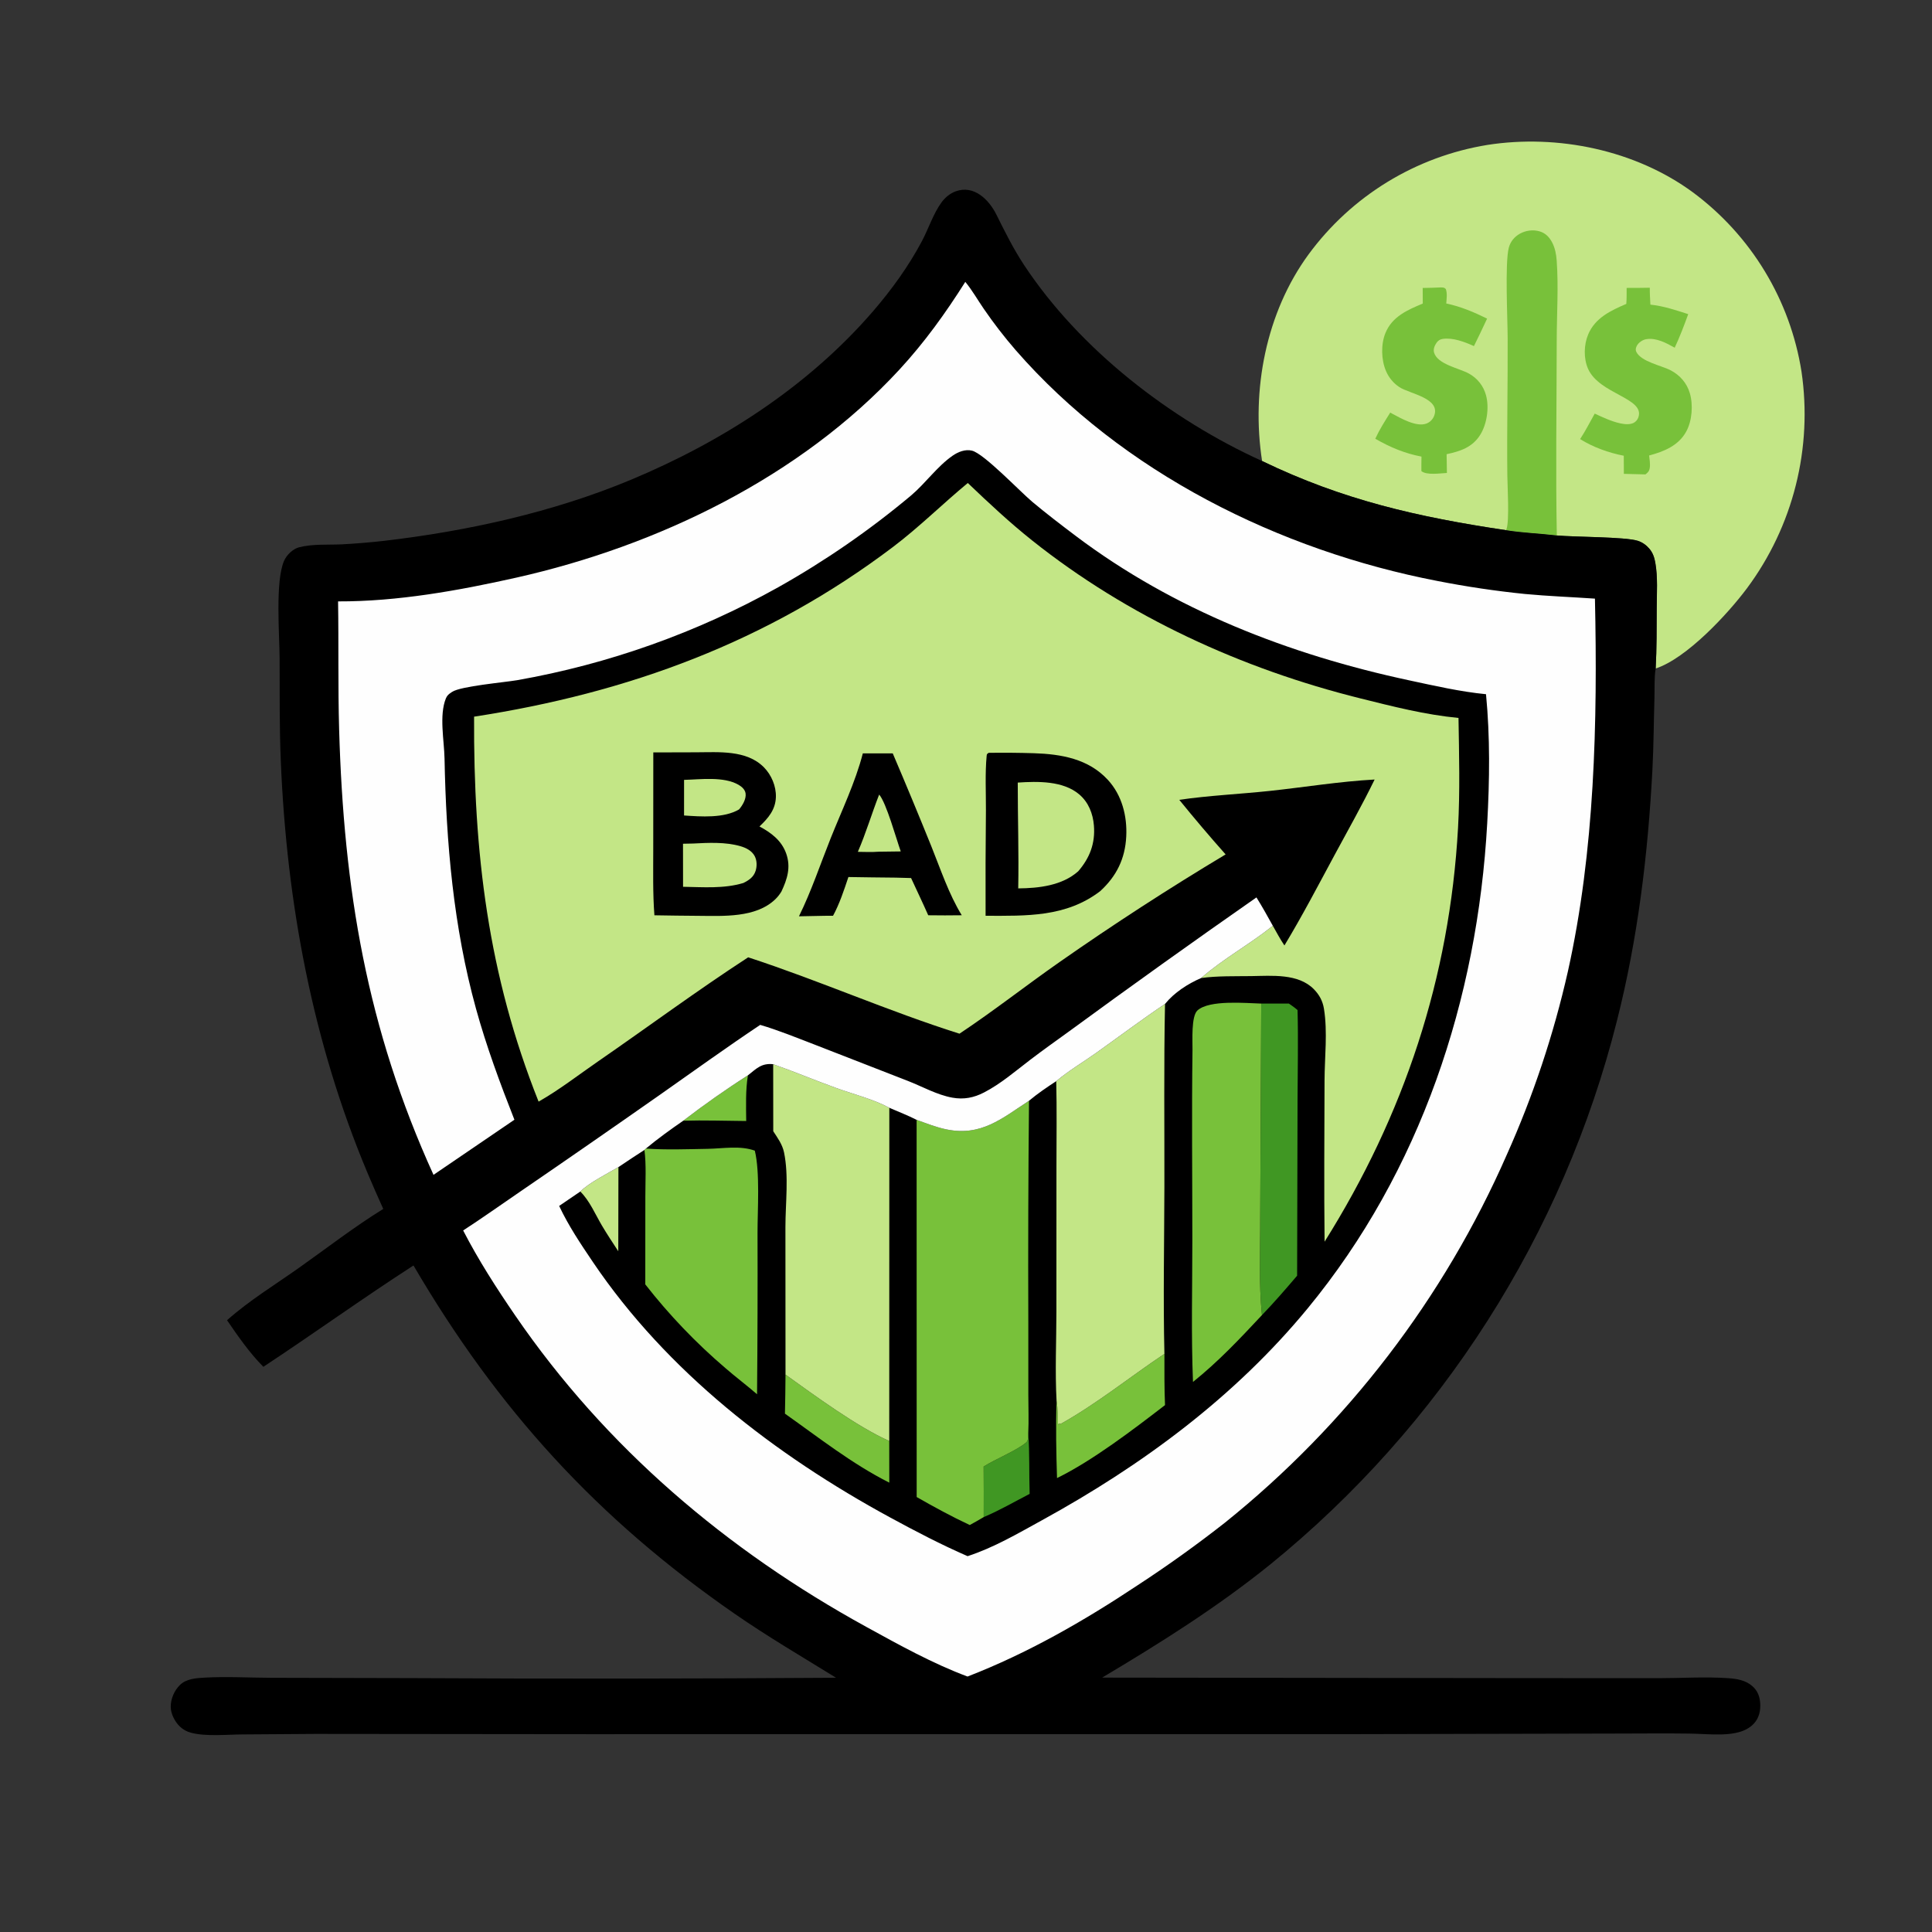
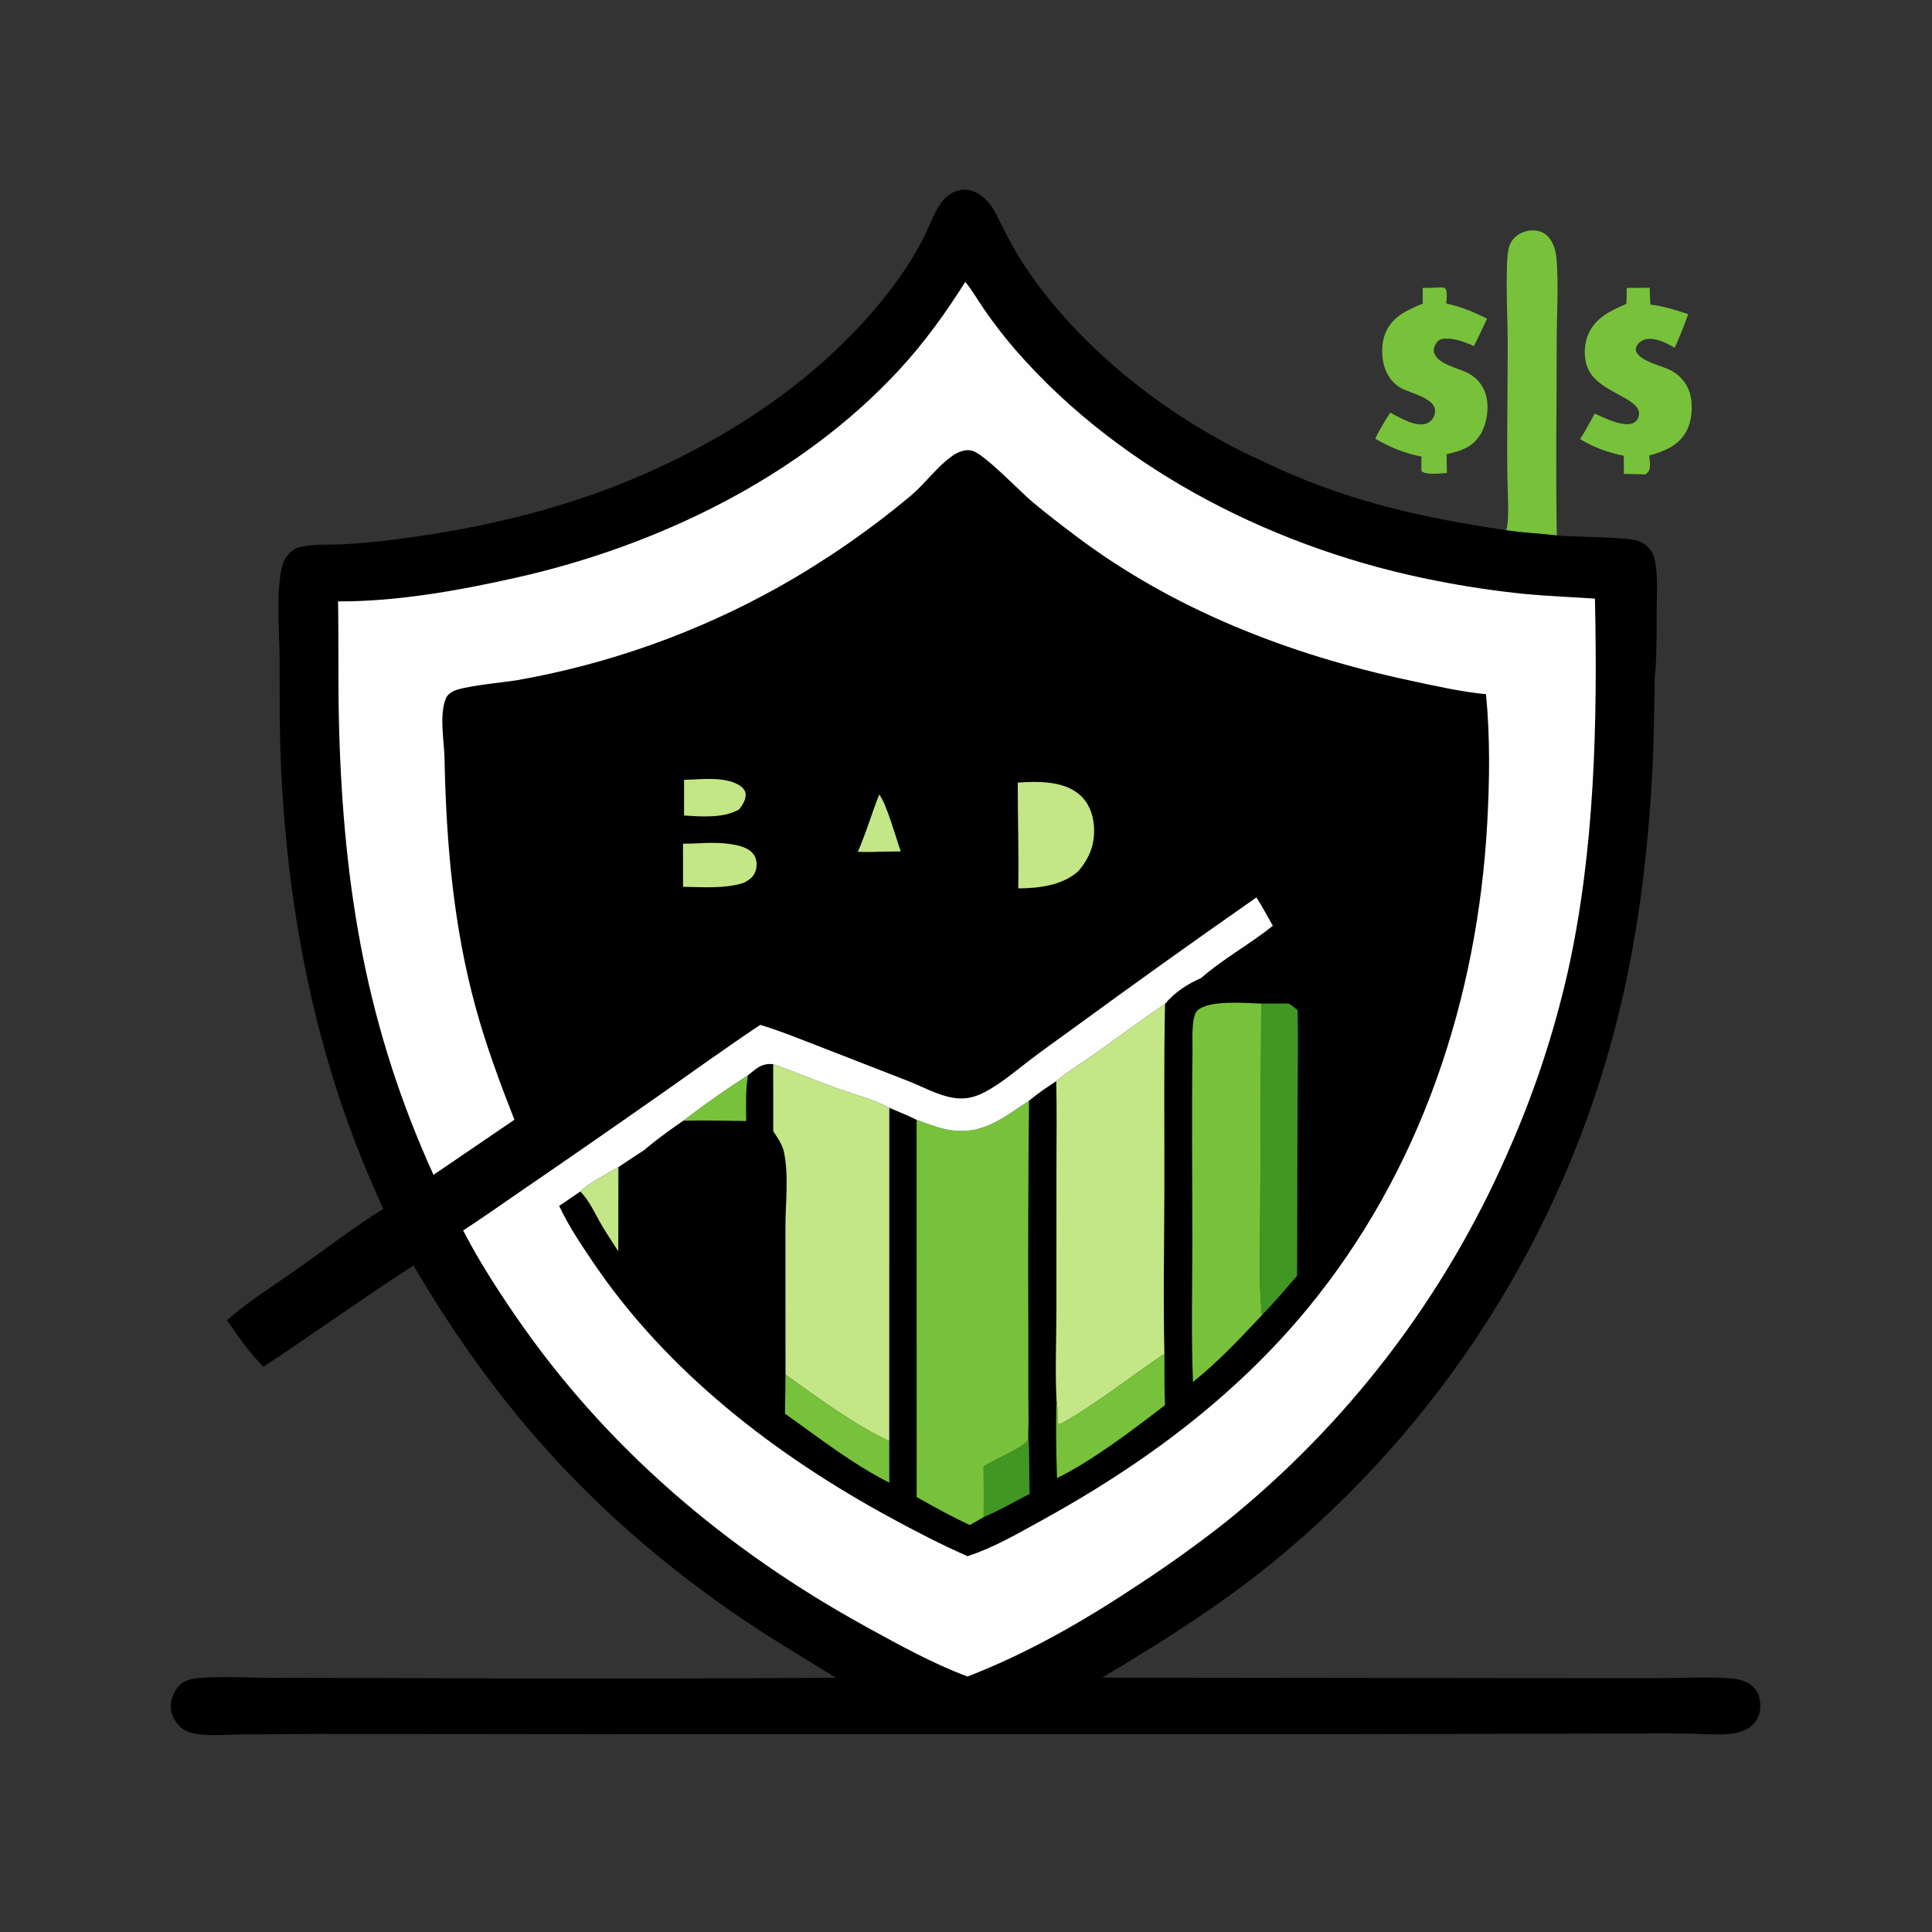
<svg xmlns="http://www.w3.org/2000/svg" width="837" height="837">
  <rect width="100%" height="100%" fill="#333333" stroke="none" />
-   <path fill="#C3E686" transform="scale(0.818 0.818)" d="M668.432 244.169C662.616 206.631 670.462 165.552 693.073 134.691Q694.126 133.257 695.214 131.85Q696.301 130.442 697.423 129.061Q698.544 127.68 699.699 126.327Q700.854 124.974 702.041 123.649Q703.228 122.324 704.447 121.028Q705.666 119.733 706.916 118.467Q708.165 117.201 709.446 115.966Q710.726 114.731 712.036 113.527Q713.346 112.324 714.684 111.152Q716.023 109.981 717.39 108.842Q718.756 107.703 720.15 106.598Q721.544 105.493 722.965 104.422Q724.385 103.351 725.831 102.314Q727.276 101.278 728.747 100.277Q730.218 99.276 731.712 98.311Q733.207 97.346 734.724 96.418Q736.241 95.489 737.781 94.598Q739.32 93.706 740.881 92.852Q742.441 91.999 744.022 91.183Q745.603 90.367 747.203 89.59Q748.804 88.813 750.422 88.075Q752.041 87.337 753.677 86.638Q755.313 85.94 756.965 85.281Q758.617 84.622 760.285 84.004Q761.953 83.385 763.636 82.808Q765.318 82.23 767.014 81.693Q768.71 81.156 770.419 80.661Q772.127 80.165 773.847 79.711Q775.567 79.257 777.298 78.845Q779.028 78.433 780.768 78.063Q782.508 77.693 784.257 77.365Q786.005 77.038 787.761 76.752C824.953 70.964 866.11 79.435 896.619 101.884Q898.047 102.944 899.45 104.038Q900.852 105.132 902.227 106.26Q903.602 107.387 904.95 108.548Q906.298 109.709 907.617 110.902Q908.936 112.095 910.225 113.32Q911.515 114.544 912.775 115.8Q914.034 117.056 915.263 118.341Q916.492 119.627 917.689 120.942Q918.886 122.257 920.052 123.601Q921.217 124.945 922.349 126.317Q923.481 127.689 924.579 129.087Q925.678 130.486 926.742 131.911Q927.807 133.336 928.836 134.786Q929.865 136.236 930.859 137.711Q931.854 139.186 932.811 140.685Q933.769 142.183 934.691 143.705Q935.612 145.226 936.496 146.769Q937.38 148.312 938.227 149.876Q939.073 151.441 939.882 153.025Q940.69 154.609 941.46 156.212Q942.23 157.816 942.96 159.437Q943.691 161.059 944.382 162.698Q945.073 164.336 945.724 165.992Q946.375 167.647 946.986 169.317Q947.597 170.987 948.167 172.672Q948.737 174.357 949.266 176.055Q949.795 177.753 950.283 179.463Q950.771 181.173 951.217 182.895Q951.664 184.617 952.068 186.349Q952.472 188.081 952.834 189.822Q953.197 191.563 953.517 193.313Q953.837 195.062 954.114 196.819Q954.39 198.694 954.619 200.576Q954.849 202.457 955.032 204.344Q955.216 206.231 955.353 208.121Q955.49 210.012 955.58 211.905Q955.671 213.798 955.716 215.693Q955.76 217.588 955.758 219.484Q955.755 221.379 955.707 223.274Q955.658 225.169 955.563 227.062Q955.468 228.955 955.327 230.845Q955.186 232.736 954.998 234.622Q954.81 236.508 954.576 238.389Q954.343 240.27 954.063 242.145Q953.783 244.019 953.457 245.887Q953.131 247.754 952.76 249.613Q952.389 251.471 951.972 253.321Q951.555 255.17 951.093 257.008Q950.631 258.846 950.124 260.673Q949.617 262.499 949.066 264.313Q948.514 266.126 947.919 267.926Q947.323 269.725 946.683 271.509Q946.043 273.294 945.36 275.062Q944.677 276.83 943.951 278.58Q943.224 280.331 942.455 282.064Q941.686 283.796 940.875 285.509Q940.064 287.222 939.211 288.915Q938.358 290.608 937.463 292.279Q936.569 293.95 935.634 295.599Q934.699 297.248 933.724 298.874Q932.749 300.499 931.735 302.1Q930.72 303.701 929.667 305.277Q928.613 306.853 927.521 308.402Q926.429 309.952 925.3 311.474C915.013 325.284 893.24 348.699 876.874 354.053C877.45 343.392 877.378 332.625 877.428 321.952C877.464 314.167 878.053 305.809 876.702 298.13C876.2 295.272 875.405 292.818 873.504 290.582C871.91 288.705 869.79 287.193 867.438 286.436C860.778 284.292 834.098 284.479 824.523 283.596C815.576 282.518 806.539 282.235 797.639 280.806C750.876 273.828 711.396 264.911 668.432 244.169Z" />
  <path fill="#78C13A" transform="scale(0.818 0.818)" d="M763.241 152.22C764.562 152.351 764.734 152.143 765.749 153.088C766.58 155.546 766.143 158.18 765.965 160.73C773.7 162.369 780.539 165.284 787.601 168.742Q784.212 176.065 780.626 183.294C775.652 181.07 769.56 178.7 764.048 179.497C762.662 179.698 761.592 180.413 760.804 181.569C759.786 183.062 758.981 184.941 759.523 186.766C761.375 192.997 772.818 195.008 777.921 197.821C782.491 200.34 785.715 204.398 787.055 209.451C788.778 215.946 787.508 224.662 783.912 230.36C779.742 236.968 773.355 239.014 766.155 240.552L766.311 250.486C762.756 250.664 755.548 251.817 752.791 249.492C752.748 246.942 752.823 244.374 752.844 241.823C743.939 240.129 736.187 236.869 728.373 232.359C730.631 227.478 733.449 223.04 736.316 218.504C736.623 218.691 736.932 218.875 737.249 219.044C741.923 221.537 750.108 226.282 755.392 224.353Q755.74 224.225 756.072 224.061Q756.405 223.897 756.718 223.699Q757.031 223.501 757.322 223.272Q757.614 223.042 757.879 222.784Q758.144 222.525 758.381 222.24Q758.618 221.955 758.824 221.647Q759.03 221.338 759.202 221.01Q759.375 220.682 759.512 220.338C763.249 210.89 746.625 208.597 741.195 205.061Q740.603 204.673 740.042 204.242Q739.48 203.812 738.952 203.341Q738.423 202.87 737.931 202.362Q737.439 201.853 736.986 201.31Q736.532 200.766 736.12 200.191Q735.708 199.616 735.34 199.011Q734.972 198.407 734.649 197.778Q734.326 197.148 734.05 196.496C731.498 190.565 731.309 182.321 733.768 176.348C737.364 167.61 745.437 164.167 753.534 160.773L753.492 152.512C756.736 152.521 759.998 152.334 763.241 152.22Z" />
  <path fill="#78C13A" transform="scale(0.818 0.818)" d="M861.504 152.49Q867.637 152.511 873.768 152.385C873.731 155.366 873.943 158.359 874.078 161.336C881.185 162.108 887.362 164.208 894.118 166.377C891.949 172.356 889.655 178.389 886.963 184.152C882.524 181.661 877.14 178.748 871.876 179.639C869.891 179.974 867.685 181.461 866.808 183.325C866.333 184.335 866.106 185.293 866.62 186.337C869.225 191.634 880.027 193.575 884.985 196.212C889.781 198.763 893.403 202.929 894.95 208.165C896.794 214.403 896.203 222.83 893.051 228.574C888.926 236.092 881.222 239.145 873.413 241.24C873.641 243.324 874.064 245.673 873.755 247.754C873.488 249.545 872.802 250.225 871.456 251.256Q865.743 251.077 860.029 250.957L859.982 241.372C852.034 239.803 843.721 236.884 836.864 232.544C839.692 228.258 842.067 223.531 844.599 219.056C846.793 220.07 848.992 221.096 851.234 222.001C854.903 223.484 861.407 225.798 865.126 224.005C866.357 223.411 867.282 222.285 867.724 221.002C871.251 210.758 847.035 208.809 841.067 195.317C838.642 189.834 838.827 182.575 841.147 177.089C844.868 168.292 853.111 164.485 861.323 160.949C861.565 158.156 861.475 155.295 861.504 152.49Z" />
  <path fill="#78C13A" transform="scale(0.818 0.818)" d="M797.639 280.806C797.723 280.585 797.814 280.367 797.893 280.144C799.468 275.706 798.377 257.402 798.314 251.83C798.041 227.54 798.593 203.248 798.489 178.964C798.445 168.571 797.017 139.57 799.056 131.334C799.873 128.034 802.035 125.393 804.997 123.751C808.106 122.028 811.968 121.518 815.389 122.524C818.56 123.457 820.613 125.625 822.103 128.509C823.605 131.417 824.216 134.722 824.453 137.963C825.477 151.949 824.488 166.341 824.474 180.381C824.441 214.751 823.877 249.236 824.523 283.596C815.576 282.518 806.539 282.235 797.639 280.806Z" />
  <path transform="scale(0.818 0.818)" d="M202.982 640.273Q198.729 630.898 194.723 621.414C165.513 551.898 151.855 478.294 148.716 403.182C147.96 385.092 148.155 366.974 148.088 348.874C148.042 336.325 145.701 308.009 150.422 297.083C151.775 293.951 155.134 290.665 158.475 289.831C165.732 288.019 173.561 288.623 180.986 288.297Q192.15 287.708 203.259 286.46C247.515 281.295 292.91 271.306 334.085 254.124C382.396 233.964 428 204.677 462.396 164.826C472.21 153.455 481.268 140.93 488.304 127.646C491.775 121.092 494.325 113.074 498.688 107.134C500.538 104.616 503.124 102.453 506.072 101.364C515.725 97.799 523.663 105.575 527.664 113.577C532.239 122.728 536.655 131.703 542.305 140.267C571.868 185.07 619.879 222.15 668.432 244.169C711.396 264.911 750.876 273.828 797.639 280.806C806.539 282.235 815.576 282.518 824.523 283.596C834.098 284.479 860.778 284.292 867.438 286.436C869.79 287.193 871.91 288.705 873.504 290.582C875.405 292.818 876.2 295.272 876.702 298.13C878.053 305.809 877.464 314.167 877.428 321.952C877.378 332.625 877.45 343.392 876.874 354.053C876.066 358.928 876.377 364.433 876.232 369.388C875.857 382.19 875.821 395.04 875.146 407.827C872.776 452.688 867.421 497.031 856.361 540.652Q855.034 545.915 853.603 551.15Q852.171 556.386 850.634 561.591Q849.098 566.797 847.457 571.971Q845.817 577.144 844.073 582.284Q842.329 587.424 840.482 592.528Q838.636 597.632 836.687 602.697Q834.739 607.763 832.689 612.789Q830.639 617.814 828.489 622.798Q826.339 627.782 824.09 632.721Q821.84 637.661 819.492 642.554Q817.144 647.448 814.699 652.293Q812.253 657.138 809.711 661.934Q807.168 666.729 804.531 671.473Q801.893 676.216 799.16 680.906Q796.428 685.595 793.602 690.229Q790.776 694.863 787.858 699.44Q784.94 704.016 781.93 708.533Q778.921 713.05 775.822 717.505Q772.722 721.961 769.534 726.354Q766.346 730.747 763.071 735.074Q759.796 739.402 756.434 743.664Q753.073 747.925 749.626 752.118Q746.18 756.311 742.651 760.435Q739.121 764.558 735.51 768.609Q731.898 772.661 728.206 776.64Q724.514 780.618 720.743 784.522Q716.972 788.425 713.124 792.253Q709.275 796.08 705.351 799.829Q701.426 803.579 697.427 807.249Q693.429 810.919 689.357 814.508Q685.286 818.097 681.143 821.603Q677 825.11 672.788 828.533C644.734 851.186 614.65 870.079 583.728 888.496L804.061 888.763L878.362 888.803C890.618 888.793 903.071 887.953 915.294 888.796C919.849 889.11 924.425 889.854 928.006 892.941C930.781 895.332 931.966 898.333 932.232 901.936C932.528 905.945 931.662 909.892 928.855 912.892C924.61 917.429 917.893 918.392 911.979 918.578C906.252 918.758 900.478 918.22 894.743 918.147C882.751 917.995 870.744 918.093 858.75 918.128L717.331 918.443L311.029 918.464L166.887 918.32L128.435 918.587C120.243 918.643 108.926 919.786 101.156 917.686Q100.314 917.465 99.506 917.139Q98.699 916.813 97.939 916.387Q97.18 915.96 96.482 915.44Q95.783 914.921 95.156 914.316C92.593 911.802 90.434 907.642 90.419 903.992C90.401 899.765 92.316 895.253 95.371 892.334C98.727 889.129 103.746 888.77 108.171 888.516C119.86 887.843 131.983 888.558 143.71 888.593L217.827 888.762Q330.305 889.361 442.783 888.574C424.502 877.268 406.802 866.948 389.016 854.635C316.296 804.293 263.61 746.442 218.986 670.221C192.101 687.58 166.184 706.266 139.482 723.898C132.041 716.366 126.207 707.91 120.242 699.215C132.114 688.684 145.543 680.528 158.449 671.389C173.184 660.955 187.618 649.754 202.982 640.273Z" />
  <path fill="#78C13A" transform="scale(0.818 0.818)" d="M396.12 569.518C394.817 577.265 395.14 585.845 395.205 593.71C384.114 593.629 372.932 593.224 361.853 593.557C372.821 585.147 384.464 576.922 396.12 569.518Z" />
  <path fill="#C3E686" transform="scale(0.818 0.818)" d="M307.336 631.062C311.475 626.736 322.079 621.298 327.533 618.127L327.453 662.69C324.534 658.21 321.554 653.748 318.83 649.147C315.284 643.155 312.317 635.986 307.336 631.062Z" />
  <path fill="#409723" transform="scale(0.818 0.818)" d="M544.591 758.966C545.366 769.656 544.972 780.47 545.325 791.194C537.383 795.291 529.22 800.029 520.994 803.483Q521.053 790.096 520.956 776.709C527.227 772.745 538.484 768.248 543.596 763.883C544.67 762.966 544.508 760.35 544.591 758.966Z" />
  <path fill="#78C13A" transform="scale(0.818 0.818)" d="M416.021 728.024C431.469 739.119 454.143 755.732 470.964 763.2L470.988 785.244C451.199 775.258 433.715 761.419 415.723 748.704Q415.954 738.365 416.021 728.024Z" />
  <path fill="#78C13A" transform="scale(0.818 0.818)" d="M559.578 741.921C560.305 746.075 560.164 750.39 560.315 754.593L560.819 753.869L561.679 754.181C580.918 743.47 598.39 729.249 616.699 717.036C616.708 726.079 616.625 735.134 617.021 744.171C600.328 757.037 578.512 773.682 559.821 782.822C559.393 769.255 559.125 755.485 559.578 741.921Z" />
  <path fill="#409723" transform="scale(0.818 0.818)" d="M667.983 531.519Q675.305 531.473 682.626 531.517C684.23 532.599 685.752 533.685 687.211 534.958C687.629 550.768 687.263 566.484 687.213 582.288L686.98 675.641C680.938 682.722 674.823 689.809 668.357 696.508C666.614 679.435 667.499 662.175 667.435 645.036L667.983 531.519Z" />
-   <path fill="#78C13A" transform="scale(0.818 0.818)" d="M342.072 608.306C352.829 609.072 364.001 608.629 374.807 608.444C382.954 608.305 391.927 606.589 399.762 609.408C402.569 620.837 401.197 640.705 401.205 652.961Q401.334 695.695 400.953 738.427C395.461 733.664 389.628 729.314 384.152 724.542Q372.467 714.559 361.84 703.455Q351.214 692.351 341.753 680.238L341.786 633.861C341.779 625.826 342.337 616.963 341.311 609.024L342.072 608.306Z" />
  <path fill="#78C13A" transform="scale(0.818 0.818)" d="M631.831 731.904C630.831 707.016 631.485 681.913 631.486 656.993C631.488 623.326 631.11 589.617 631.571 555.955C631.634 551.351 630.8 538.2 634.217 535.125C640.548 529.427 659.809 531.294 667.983 531.519L667.435 645.036C667.499 662.175 666.614 679.435 668.357 696.508C656.556 709.13 645.368 721.035 631.831 731.904Z" />
  <path fill="#C3E686" transform="scale(0.818 0.818)" d="M409.495 563.627C420.799 567.582 431.85 572.252 443.122 576.314C452.104 579.551 462.669 582.184 471.006 586.707L470.964 763.2C454.143 755.732 431.469 739.119 416.021 728.024L415.975 649.93C415.987 637.162 417.84 622.811 415.233 610.304C414.357 606.106 411.838 602.653 409.53 599.135L409.495 563.627Z" />
  <path fill="#C3E686" transform="scale(0.818 0.818)" d="M559.398 572.611C565.885 567.117 573.693 562.511 580.644 557.567C592.776 548.937 604.649 539.995 617.019 531.697C616.351 564.031 616.756 596.286 616.686 628.619C616.621 658.077 616.002 687.583 616.699 717.036C598.39 729.249 580.918 743.47 561.679 754.181L560.819 753.869L560.315 754.593C560.164 750.39 560.305 746.075 559.578 741.921C558.732 726.349 559.478 710.326 559.491 694.714L559.518 617.405C559.52 602.487 559.768 587.524 559.398 572.611Z" />
  <path fill="#78C13A" transform="scale(0.818 0.818)" d="M485.46 593.092C490.707 594.982 495.86 597.053 501.346 598.17C519.65 601.898 530.572 592.424 544.989 582.982Q544.398 641.45 544.616 699.916L544.625 738.784C544.627 745.48 544.912 752.29 544.591 758.966C544.508 760.35 544.67 762.966 543.596 763.883C538.484 768.248 527.227 772.745 520.956 776.709Q521.053 790.096 520.994 803.483C518.573 804.959 516.081 806.31 513.602 807.684C503.972 803.18 494.718 798.141 485.493 792.862L485.46 593.092Z" />
-   <path fill="#C3E686" transform="scale(0.818 0.818)" d="M512.568 255.804C523.623 266.356 534.728 276.753 546.697 286.281C597.391 326.636 657.698 354.243 720.365 369.851C737.62 374.149 754.709 378.538 772.452 380.241C772.769 399.652 773.287 419.116 772.204 438.514C767.774 517.818 743.683 590.482 701.525 657.628C701.21 629.218 701.421 600.768 701.502 572.355C701.538 559.861 703.196 546.575 701.189 534.236C700.515 530.094 698.726 526.811 695.773 523.828C687.521 515.495 673.583 516.806 662.752 516.963C654.063 517.089 644.691 516.792 636.107 517.999C647.899 507.709 661.938 500.104 674.119 490.314C676.106 493.81 678.008 497.403 680.258 500.737C689.671 485.154 698.107 468.988 706.741 452.967C713.93 439.626 721.394 426.494 728.024 412.854C709.487 413.861 691.056 416.899 672.599 418.875C656.937 420.553 639.841 421.336 624.574 423.61Q636.517 438.341 649.114 452.518Q604.131 479.472 561.159 509.528C543.377 521.954 526.214 535.469 508.16 547.462C470.33 535.503 433.959 519.33 396.25 507.015C369.193 524.619 343.168 543.899 316.596 562.239C306.248 569.381 296.194 577.237 285.251 583.439C258.433 516.184 250.743 451.342 251.082 379.56C332.801 366.993 406.525 339.9 472.883 289.727C486.873 279.149 499.112 266.937 512.568 255.804Z" />
  <path transform="scale(0.818 0.818)" d="M456.973 398.992L472.818 399.005Q483.282 423.525 493.265 448.244C498.187 460.456 502.484 473.504 509.371 484.742Q500.489 484.876 491.607 484.744C488.701 478.121 485.541 471.607 482.527 465.032L474.375 464.811C466.027 464.68 457.68 464.694 449.333 464.493C447.054 471.301 444.634 478.688 441.202 484.997C435.189 484.978 429.161 485.235 423.146 485.293C429.693 472.046 434.46 457.693 439.943 443.964C445.776 429.356 453.051 414.235 456.973 398.992Z" />
  <path fill="#C3E686" transform="scale(0.818 0.818)" d="M465.623 420.817C469.438 425.204 474.69 444.35 477.058 450.932L465.375 451.081C461.723 451.37 457.992 451.191 454.327 451.152C458.638 441.258 461.684 430.858 465.623 420.817Z" />
  <path transform="scale(0.818 0.818)" d="M346.002 398.499L368.654 398.437C380.593 398.413 395.338 397.072 404.526 406.324C408.565 410.392 411.104 416.369 410.927 422.129C410.72 428.877 406.851 433.328 402.23 437.71C408.435 441.022 413.951 445.153 416.393 452.074C418.956 459.338 416.949 465.587 413.849 472.195C412.915 473.705 411.9 475.029 410.618 476.266C400.292 486.225 382.963 485.117 369.728 485.041Q358.157 484.964 346.588 484.757C345.696 473.147 345.977 461.366 345.974 449.726L346.002 398.499Z" />
  <path fill="#C3E686" transform="scale(0.818 0.818)" d="M362.299 413.038C371.082 412.814 383.249 411.118 391.123 415.634C392.82 416.607 394.594 418.149 394.88 420.206C395.293 423.179 393.246 426.524 391.429 428.683C383.396 433.444 371.179 432.5 362.29 431.897L362.299 413.038Z" />
  <path fill="#C3E686" transform="scale(0.818 0.818)" d="M367.03 446.753C375.149 446.323 384.265 445.866 392.162 448.165C395.167 449.039 398.205 450.566 399.717 453.446C400.922 455.743 400.966 458.766 400.193 461.208C399.141 464.527 396.695 466.153 393.725 467.642C383.48 470.76 372.348 469.837 361.761 469.661L361.733 446.859L367.03 446.753Z" />
  <path transform="scale(0.818 0.818)" d="M523.578 398.719Q535.59 398.542 547.597 398.921C562.052 399.386 576.457 401.864 586.736 413.021C594.205 421.127 597.028 432.194 596.482 443.018C595.887 454.826 591.342 464.04 582.68 471.98C564.564 485.822 543.628 485.048 521.991 485.014Q521.879 457.084 522.167 429.156C522.214 419.703 521.663 409.651 522.558 400.251C522.658 399.204 522.817 399.353 523.578 398.719Z" />
  <path fill="#C3E686" transform="scale(0.818 0.818)" d="M539.022 414.471C549.57 413.773 563.048 413.462 571.596 420.736C576.502 424.91 578.846 430.91 579.357 437.21C580.121 446.651 577.191 454.338 571.049 461.448C562.523 469.034 550.193 470.421 539.271 470.512C539.629 451.889 539.006 433.119 539.022 414.471Z" />
  <path fill="#FEFEFE" transform="scale(0.818 0.818)" d="M511.245 149.288C514.866 153.67 517.775 158.827 521.004 163.519Q528.837 174.954 537.916 185.428C594.376 250.244 677.639 291.554 761.265 307.691Q784.297 312.216 807.65 314.586C819.974 315.745 832.366 316.199 844.714 317.047C846.135 382.403 844.636 450.659 830.371 514.565Q827.548 527.044 824.11 539.368Q820.672 551.691 816.626 563.829Q812.581 575.967 807.938 587.889Q803.296 599.812 798.068 611.489Q794.955 618.586 791.63 625.586Q788.305 632.586 784.772 639.484Q781.238 646.381 777.499 653.169Q773.76 659.957 769.819 666.629Q765.878 673.302 761.738 679.853Q757.598 686.405 753.264 692.829Q748.929 699.253 744.403 705.544Q739.878 711.835 735.165 717.987Q730.453 724.139 725.557 730.147Q720.662 736.155 715.589 742.013Q710.516 747.871 705.269 753.574Q700.022 759.278 694.606 764.821Q689.19 770.364 683.61 775.742Q678.03 781.12 672.291 786.328Q666.552 791.535 660.66 796.569Q654.767 801.602 648.726 806.456Q626.336 824.029 602.502 839.586C574.143 858.443 544.233 875.627 512.418 887.93C493.805 880.972 476.228 871.19 458.848 861.649C384.892 821.044 320.85 766.668 272.972 696.858C262.953 682.249 253.423 667.431 245.296 651.681C255.339 645.167 265.141 638.184 275.027 631.429Q312.292 605.914 349.272 579.987C367.026 567.518 384.575 554.854 402.621 542.8C412.293 545.643 421.685 549.511 431.096 553.112L480.757 572.448C488.483 575.445 496.274 579.904 504.453 581.355C510.481 582.425 515.757 581.386 521.146 578.605C530.048 574.011 537.876 567.203 545.818 561.147C552.542 556.021 559.459 551.134 566.303 546.17Q615.471 510.168 665.442 475.289C668.514 480.198 671.306 485.254 674.119 490.314C661.938 500.104 647.899 507.709 636.107 517.999C629.021 521.083 621.936 525.655 617.019 531.697C604.649 539.995 592.776 548.937 580.644 557.567C573.693 562.511 565.885 567.117 559.398 572.611C554.445 575.847 549.536 579.185 544.989 582.982C530.572 592.424 519.65 601.898 501.346 598.17C495.86 597.053 490.707 594.982 485.46 593.092C480.775 590.723 475.83 588.78 471.006 586.707C462.669 582.184 452.104 579.551 443.122 576.314C431.85 572.252 420.799 567.582 409.495 563.627C403.322 562.98 400.72 565.857 396.12 569.518C384.464 576.922 372.821 585.147 361.853 593.557C355.104 598.231 348.38 603.047 342.072 608.306L341.311 609.024Q334.368 613.494 327.533 618.127C322.079 621.298 311.475 626.736 307.336 631.062L296.14 638.684C301.084 649.21 307.508 658.77 314.003 668.384C353.242 726.473 410.472 770.556 471.543 803.741C484.979 811.041 498.431 818.07 512.462 824.18C526.334 819.674 539.185 812.106 551.923 805.117C604.975 776.006 653.94 739.869 692.587 692.926C752.381 620.297 782.5 529.202 787.662 436.01C788.927 413.193 789.215 390.433 787.023 367.666C773.469 366.357 759.651 363.177 746.356 360.33C683.088 346.781 621.689 323.022 569.746 283.843C562.01 278.009 554.245 272.065 546.81 265.852C540.277 260.393 521.217 240.294 514.808 238.686C511.222 237.786 507.406 239.337 504.502 241.362C496.252 247.111 490.183 255.946 482.49 262.444Q474.284 269.314 465.77 275.798Q457.255 282.282 448.45 288.365Q439.645 294.447 430.568 300.117Q421.491 305.786 412.161 311.029Q404.111 315.524 395.88 319.679Q387.648 323.834 379.25 327.64Q370.853 331.447 362.303 334.899Q353.753 338.351 345.066 341.442Q336.38 344.533 327.571 347.258Q318.763 349.984 309.848 352.338Q300.933 354.692 291.928 356.671Q282.922 358.65 273.842 360.251C266.647 361.458 244.096 363.414 239.481 366.414C239.314 366.522 239.152 366.639 238.986 366.749C237.611 367.662 236.759 368.374 236.126 369.944C232.522 378.885 235.247 392.212 235.432 401.67C236.304 446.377 240.148 490.923 252.087 534.179C257.629 554.261 264.82 573.673 272.446 593.036L229.594 622.225C194.201 544.421 182.035 471.014 179.609 386.238C178.964 363.696 179.417 341.069 179.05 318.51C210.473 318.619 242.944 312.782 273.514 305.913C348.333 289.102 423.914 252.623 476.406 195.685C489.71 181.254 500.78 165.85 511.245 149.288Z" />
</svg>